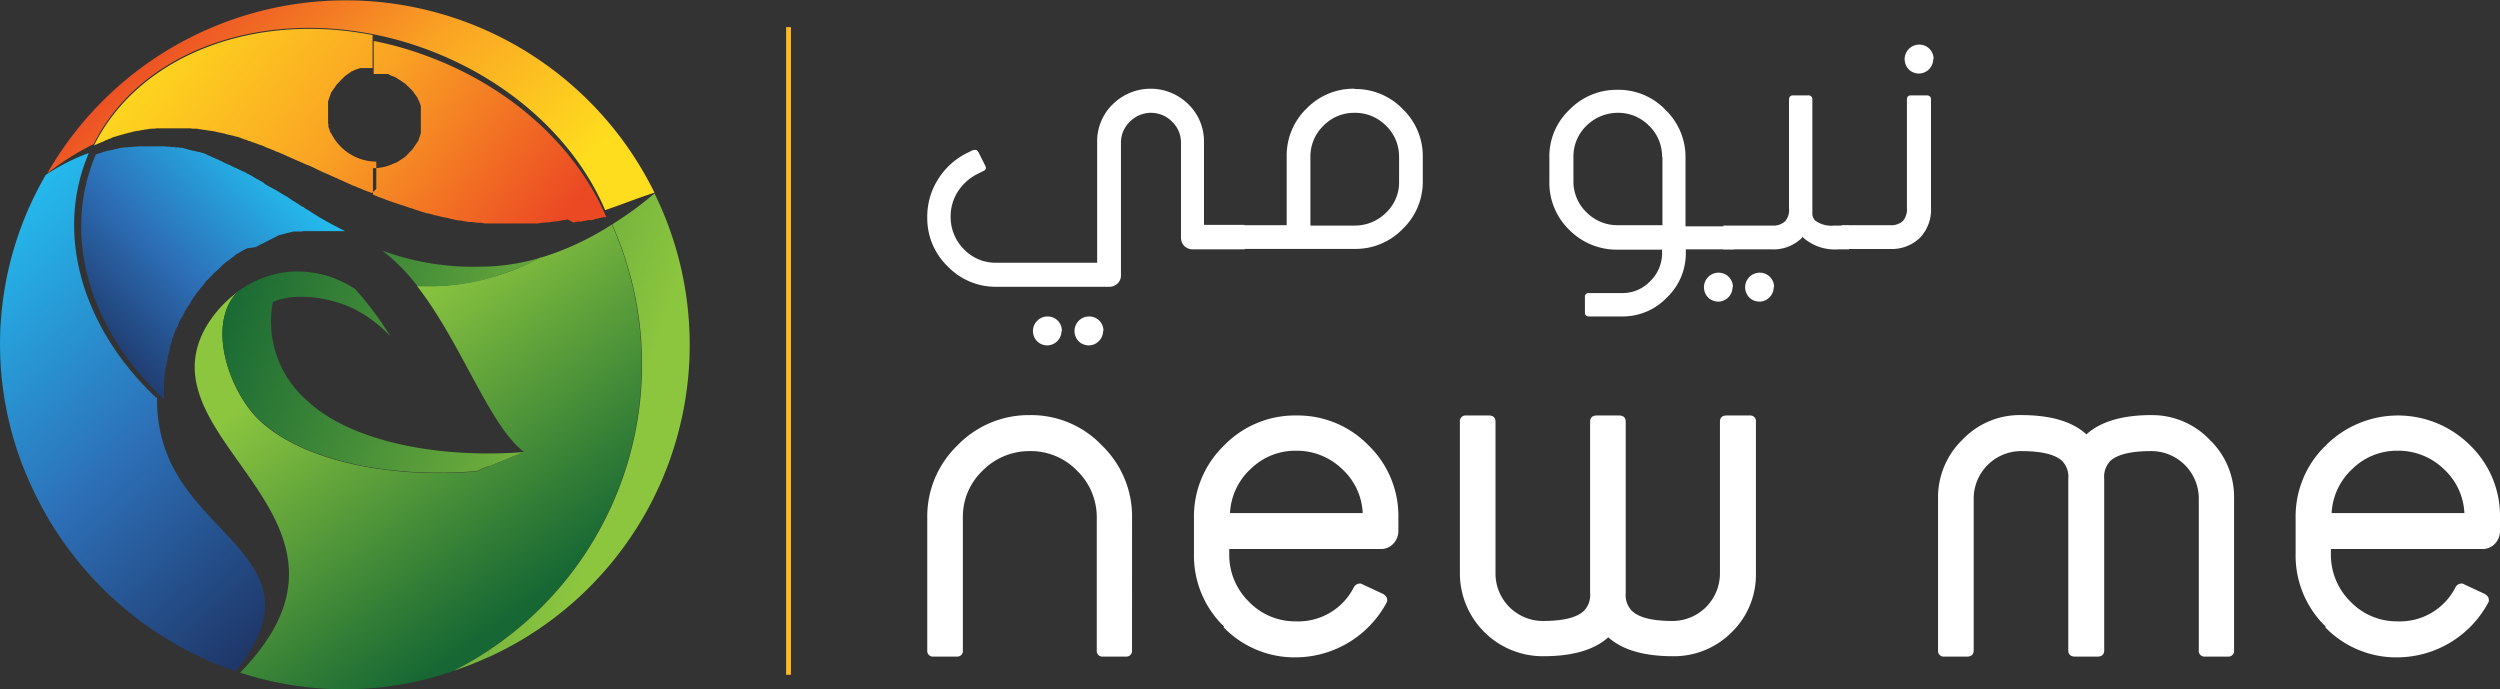
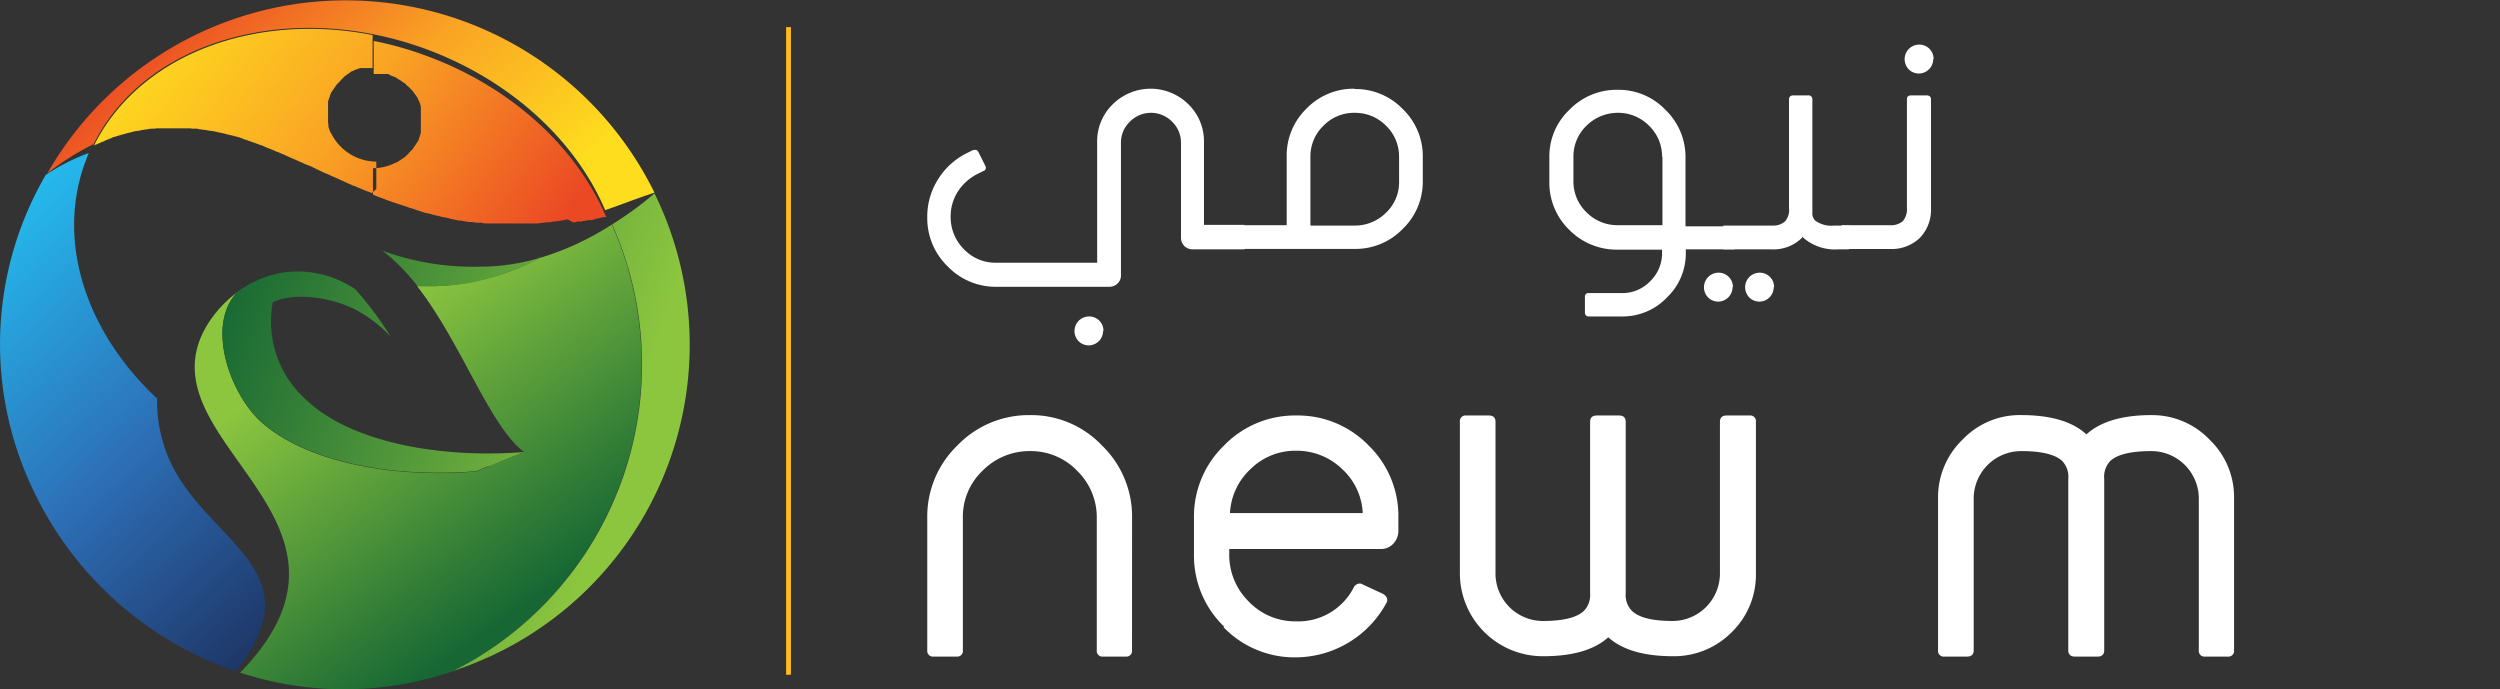
<svg xmlns="http://www.w3.org/2000/svg" xmlns:xlink="http://www.w3.org/1999/xlink" width="234.622" height="64.69" viewBox="0 0 234.622 64.69">
  <rect x="0" y="0" width="234.622" height="64.69" fill="#333333" stroke="none" />
  <defs>
    <linearGradient id="linear-gradient" x1="0.699" y1="1.029" x2="0.169" y2="0.03" gradientUnits="objectBoundingBox">
      <stop offset="0" stop-color="#1f386a" />
      <stop offset="0.47" stop-color="#2d70b8" />
      <stop offset="1" stop-color="#24baed" />
    </linearGradient>
    <linearGradient id="linear-gradient-2" x1="-0.008" y1="0.656" x2="0.699" y2="0.035" xlink:href="#linear-gradient" />
    <linearGradient id="linear-gradient-3" x1="0.093" y1="0.35" x2="0.929" y2="0.656" gradientUnits="objectBoundingBox">
      <stop offset="0" stop-color="#eb4924" />
      <stop offset="0.52" stop-color="#faa424" />
      <stop offset="1" stop-color="#fedd1e" />
    </linearGradient>
    <linearGradient id="linear-gradient-4" x1="1.025" y1="0.628" x2="0.022" y2="0.308" xlink:href="#linear-gradient-3" />
    <linearGradient id="linear-gradient-5" x1="0.777" y1="0.814" x2="0.356" y2="0.275" gradientUnits="objectBoundingBox">
      <stop offset="0" stop-color="#166734" />
      <stop offset="1" stop-color="#8cc63f" />
    </linearGradient>
    <linearGradient id="linear-gradient-6" x1="0.01" y1="0.274" x2="0.857" y2="0.548" xlink:href="#linear-gradient-5" />
  </defs>
  <g id="footer_logo" transform="translate(87.023 0.785)">
    <g id="Group_6" data-name="Group 6" transform="translate(0 0.005)">
      <g id="Group_2" data-name="Group 2" transform="translate(-87.023 -0.79)">
        <path id="Path_1" data-name="Path 1" d="M61.6,27.036a13.649,13.649,0,0,0,1.079,5.709c3.029,7.1,11.975,9.852,8.076,17.371a13.809,13.809,0,0,1-1.81,2.646A32.738,32.738,0,0,1,49.8,35.39,31.579,31.579,0,0,1,51.153,6.184,19.237,19.237,0,0,1,55.191,4.13c-.139.313-.244.627-.383.975-2.68,7.484.209,15.909,6.753,22.035v-.07h0Z" transform="translate(-46.855 10.228)" fill-rule="evenodd" fill="url(#linear-gradient)" />
-         <path id="Path_2" data-name="Path 2" d="M64.626,13.523s-.07,0-.07.035l-.209.1s-.07,0-.07.035c-.07.035-.174.1-.244.139h0s-.174.1-.278.174a.108.108,0,0,0-.07.035.728.728,0,0,0-.209.139s-.07.035-.07.07c-.07.07-.174.1-.244.174h0s-.174.139-.244.209a.108.108,0,0,0-.07.035c-.07.035-.139.1-.209.139l-.07.07c-.07.07-.139.1-.209.174h0l-.244.244-.07.07-.174.174-.07.07a2.564,2.564,0,0,0-.209.174h-.035s-.139.174-.244.278l-.07.07-.174.174-.07.07a.784.784,0,0,1-.174.174H60.8a2.775,2.775,0,0,1-.209.278.108.108,0,0,1-.035.07c-.07.07-.1.139-.174.209l-.07.07a2.563,2.563,0,0,1-.174.209.108.108,0,0,1-.035.07c-.07.07-.139.174-.209.244a.108.108,0,0,1-.035.07.729.729,0,0,0-.139.209l-.07.07a2.064,2.064,0,0,0-.139.209.108.108,0,0,1-.035.07,1.221,1.221,0,0,0-.174.278v.035c-.035.07-.1.139-.139.209l-.07.07a2.063,2.063,0,0,0-.139.209v.07a1.109,1.109,0,0,0-.209.278v.07a1.514,1.514,0,0,0-.139.244v.07a1.325,1.325,0,0,0-.174.209s0,.07-.035.07a2.064,2.064,0,0,1-.139.278h0a1.717,1.717,0,0,1-.139.313v.1a2.065,2.065,0,0,0-.139.209s0,.07-.035.07c-.035.1-.1.209-.139.313h0l-.1.313a.172.172,0,0,1-.035.1c0,.07-.07.139-.1.244v.1l-.1.313h0l-.1.313v.1a.886.886,0,0,1-.07.244v.1a1.106,1.106,0,0,1-.1.313h0a1.959,1.959,0,0,0-.07.348v.1a.885.885,0,0,1-.07.244v.1a.656.656,0,0,1-.07.278h0a2.915,2.915,0,0,1-.07.348v.1a.68.68,0,0,1-.035.244v.1a.767.767,0,0,1-.035.278v.035a.964.964,0,0,1-.035.313v1.636C50.249,21.6,47.359,13.175,50.04,5.691c.1-.313.244-.661.383-.975.139-.035.278-.1.418-.139h0c.139-.035.278-.1.418-.139A.209.209,0,0,0,51.4,4.4c.1,0,.209-.07.313-.07a.314.314,0,0,0,.174-.035.819.819,0,0,0,.278-.07.314.314,0,0,0,.174-.035.819.819,0,0,0,.278-.07.314.314,0,0,0,.174-.035.767.767,0,0,0,.278-.035h.174a.964.964,0,0,0,.313-.035H53.7c.139,0,.278-.035.418-.035h0A1.874,1.874,0,0,0,54.5,3.95h2.193a1.7,1.7,0,0,1,.418.035h.07a1.306,1.306,0,0,1,.348.035h.139a.592.592,0,0,1,.244.035h.174a.592.592,0,0,1,.244.035h.139a.331.331,0,0,1,.244.07.209.209,0,0,1,.139.035.645.645,0,0,1,.244.07.209.209,0,0,1,.139.035.819.819,0,0,1,.278.07h.1c.139.035.244.07.383.1h.07a1.106,1.106,0,0,1,.313.1.209.209,0,0,1,.139.035.737.737,0,0,1,.244.1.264.264,0,0,1,.139.07.737.737,0,0,1,.244.1.264.264,0,0,1,.139.07c.07,0,.139.07.244.1a.264.264,0,0,1,.139.07.737.737,0,0,1,.244.1.264.264,0,0,1,.139.07.7.7,0,0,1,.278.139s.07,0,.07.035c.139.07.244.1.383.174a.172.172,0,0,1,.1.035,2.068,2.068,0,0,1,.278.139c.035,0,.07.035.139.07s.174.07.244.1a.264.264,0,0,1,.139.07l.209.1a.264.264,0,0,1,.139.07,1.7,1.7,0,0,0,.244.1.264.264,0,0,1,.139.07.873.873,0,0,1,.244.139.264.264,0,0,1,.139.07c.1.035.174.1.278.139a.5.5,0,0,1,.1.07c.1.07.244.139.348.209.035,0,.07.035.139.07s.174.1.244.139c.07,0,.1.07.174.1A.728.728,0,0,1,66.3,7.5l.174.1a1.12,1.12,0,0,0,.244.139l.139.07s.174.1.244.139l.139.07s.174.1.244.139l.1.07s.244.139.348.209h0l.348.209h.035l.139.1.209.139h0l.244.174.139.07.209.139h0l.278.174.244.174h.07l.278.209.139.07s.244.139.383.244h0a4.01,4.01,0,0,0,.383.244l.1.07a1.551,1.551,0,0,1,.278.174l.139.07s.174.1.244.139l.174.1s.174.1.244.139l.139.07s.174.1.244.139l.139.07a1.936,1.936,0,0,0,.278.139l.139.07s.244.139.383.209l.278.139H69.952a.784.784,0,0,0-.244.035h-.7s-.1,0-.139.035h0s-.1,0-.139.035h0s-.1,0-.139.035h0s-.1,0-.139.035h0s-.1,0-.139.035h0s-.1,0-.139.035a.209.209,0,0,0-.139.035h0s-.1,0-.139.035h0s-.1,0-.139.035h0s-.1,0-.139.035h0s-.1,0-.139.07h0a.5.5,0,0,0-.139.07h0a.5.5,0,0,0-.139.07h0a.5.5,0,0,0-.139.07h0a.5.5,0,0,0-.139.07h0a.5.5,0,0,0-.139.07h0a.5.5,0,0,0-.139.07h0a.5.5,0,0,0-.139.07h0a.5.5,0,0,0-.139.07h0a.5.5,0,0,0-.139.07h0a.5.5,0,0,0-.139.07h0a.5.5,0,0,0-.139.07h0a.5.5,0,0,0-.139.07h0a.5.5,0,0,0-.139.07h0a1.935,1.935,0,0,1-.278.139Z" transform="translate(-41.425 9.781)" fill-rule="evenodd" fill="url(#linear-gradient-2)" />
        <path id="Path_3" data-name="Path 3" d="M52.69,13.423a24.927,24.927,0,0,0-4.56,2.855,32.28,32.28,0,0,1,56.986,1.81c-1.741.557-3.168,1.149-4.63,1.636C97.736,13.249,91.644,7.506,83.5,4.547,70.653-.083,57.25,3.92,52.481,13.528l.209-.1Z" transform="translate(-43.693 -0.005)" fill-rule="evenodd" fill="url(#linear-gradient-3)" />
        <path id="Path_4" data-name="Path 4" d="M93.844,18.665c-.313.07-.627.1-.94.174a.964.964,0,0,0-.313.035c-.209,0-.418.07-.627.07a1.073,1.073,0,0,0-.348.035,3.047,3.047,0,0,0-.557.07H86.29a1.353,1.353,0,0,1-.522-.07h-.313a3.429,3.429,0,0,1-.592-.07h-.244a5.472,5.472,0,0,1-.8-.139h-.174a5.656,5.656,0,0,1-.661-.139.656.656,0,0,1-.278-.07c-.174-.035-.348-.07-.487-.1a1.017,1.017,0,0,1-.313-.07c-.139-.035-.313-.07-.453-.1a1.876,1.876,0,0,1-.348-.1c-.139-.035-.278-.07-.453-.1a1.875,1.875,0,0,1-.348-.1,1.963,1.963,0,0,1-.418-.139,1.106,1.106,0,0,1-.313-.1c-.139-.035-.278-.1-.418-.139a1.106,1.106,0,0,1-.313-.1c-.139-.035-.278-.1-.418-.139l-.313-.1c-.139-.035-.279-.1-.418-.139l-.313-.1c-.139-.07-.313-.1-.453-.174-.1,0-.174-.07-.278-.1-.174-.07-.383-.139-.557-.209-.07,0-.1-.035-.174-.07-.1-.035-.244-.1-.348-.139V13.861a4.547,4.547,0,0,0,2.054-.487,3652.418,3652.418,0,0,1,.209-.07h0a.5.5,0,0,0,.1-.07h0a19852.782,19852.782,0,0,1,.209-.139,3722.023,3722.023,0,0,1,.209-.139,5955.041,5955.041,0,0,0,.209-.139h0s.07-.035.07-.07h0s.07-.035.07-.07c0,0,.07-.035.07-.07h0s.07-.035.07-.07h0s.07-.035.07-.07h0l.07-.07s.035-.07.07-.07c0,0,.035-.07.07-.07,0,0,.035-.07.07-.07h0s.035-.07.07-.07h0a2977.981,2977.981,0,0,0,.139-.209h0a.5.5,0,0,1,.07-.1h0a2707.222,2707.222,0,0,0,.139-.209h0a.5.5,0,0,1,.07-.1h0a.5.5,0,0,1,.07-.1h0a.5.5,0,0,1,.07-.1h0a558.077,558.077,0,0,1,.07-.209.172.172,0,0,1,.035-.1h0a1674.23,1674.23,0,0,0,.07-.209h0a.172.172,0,0,1,.035-.1.128.128,0,0,1,.035-.1v-.209h0v-.209h0V9.719h0v-.1h0v-.1h0V9.2h0V8.883h0v-.1h0v-.1h0v-.1h0V8.256h0v-.1h0v-.1h0a.172.172,0,0,0-.035-.1h0a.172.172,0,0,0-.035-.1.128.128,0,0,0-.035-.1h0a.172.172,0,0,0-.035-.1.128.128,0,0,0-.035-.1h0a.5.5,0,0,0-.07-.1h0a.172.172,0,0,0-.035-.1h0a.172.172,0,0,0-.035-.1h0a.5.5,0,0,0-.07-.1h0a.5.5,0,0,0-.07-.1h0a.5.5,0,0,0-.07-.1.5.5,0,0,0-.07-.1c-.035-.035-.035-.07-.07-.1a.611.611,0,0,0-.139-.174h0s-.035-.07-.07-.07h0s-.035-.07-.07-.07h0s-.035-.07-.07-.07c0,0-.035-.07-.07-.07h0s-.035-.07-.07-.07h0s-.035-.07-.07-.07h0s-.07-.035-.07-.07h0s-.07-.035-.07-.07h0a.952.952,0,0,0-.174-.139.5.5,0,0,1-.1-.07h0a.5.5,0,0,1-.1-.07h0a.5.5,0,0,1-.1-.07h0a.5.5,0,0,1-.1-.07h0a1.117,1.117,0,0,1-.174-.1h0a.5.5,0,0,1-.1-.07h0a.5.5,0,0,1-.1-.07l-.209-.1h0a.172.172,0,0,1-.1-.035h0a.172.172,0,0,1-.1-.035h0a.172.172,0,0,1-.1-.035A13393.641,13393.641,0,0,1,77,5.019H75.638v-3.1a31.445,31.445,0,0,1,4.839,1.358c8.146,2.959,14.238,8.7,16.988,15.178h-.348v.035h-.1s-.139.035-.244.07h0l-.1.035h-.1a.5.5,0,0,0-.209.07h0s-.139.035-.244.07h-.383a1.419,1.419,0,0,0-.244.07h-.1a.645.645,0,0,0-.244.07h-.383s-.174.035-.278.07h-.139Zm-18.38-2.472s-.244-.1-.348-.139c-.07,0-.139-.07-.209-.07-.174-.07-.348-.139-.487-.209-.1-.035-.174-.07-.278-.1a2.13,2.13,0,0,0-.418-.174c-.1-.035-.209-.1-.313-.139a4.082,4.082,0,0,1-.383-.174c-.1-.035-.209-.1-.313-.139-.139-.07-.244-.1-.383-.174l-.313-.139-.383-.174-.313-.139-.418-.174L70.381,14l-.348-.174s-.278-.139-.453-.209l-.278-.1s-.313-.139-.453-.209c-.07,0-.139-.07-.244-.1-.453-.209-.905-.383-1.323-.592-.07,0-.1-.07-.174-.07-.174-.07-.313-.139-.487-.209a.737.737,0,0,1-.244-.1c-.139-.07-.278-.1-.418-.174-.1-.035-.174-.07-.278-.1a4.084,4.084,0,0,1-.383-.174c-.1-.035-.174-.07-.278-.1-.139-.035-.244-.1-.383-.139-.1-.035-.174-.07-.278-.1-.139-.035-.244-.1-.383-.139-.1,0-.174-.07-.278-.1a1.7,1.7,0,0,1-.383-.139c-.1,0-.174-.07-.278-.1-.139-.035-.244-.07-.383-.1-.1,0-.174-.07-.278-.07l-.418-.1a.645.645,0,0,1-.244-.07c-.139-.035-.313-.07-.453-.1-.07,0-.139-.035-.209-.035a4.477,4.477,0,0,0-.661-.139h-.07c-.209-.035-.383-.07-.592-.1a.68.68,0,0,1-.244-.035,1.747,1.747,0,0,1-.418-.07h-.244a1.7,1.7,0,0,1-.418-.035H55.482a1.7,1.7,0,0,0-.418.035h-.279a2.4,2.4,0,0,0-.453.07.592.592,0,0,0-.244.035,2.775,2.775,0,0,0-.522.1h-.139a5.089,5.089,0,0,0-.7.174.314.314,0,0,0-.174.035c-.174.035-.348.1-.522.139-.07,0-.174.07-.244.07-.139.035-.313.1-.453.139a.665.665,0,0,0-.278.1c-.139.07-.278.1-.418.174a1.236,1.236,0,0,0-.313.139c-.139.07-.278.1-.418.174-.1.035-.209.1-.313.139-.07,0-.139.07-.209.1C53.567,3.313,64.324-.829,75.533,1.364v3.1H74.384a26787.338,26787.338,0,0,1-.209.07,6180.841,6180.841,0,0,1-.209.07c-.035.035-.07,0-.1.035-.035,0-.07.035-.1.07a.172.172,0,0,0-.1.035.172.172,0,0,0-.1.035.124.124,0,0,0-.1.07.5.5,0,0,0-.1.07.5.5,0,0,0-.1.07.5.5,0,0,0-.1.07.5.5,0,0,0-.1.07.5.5,0,0,0-.1.07h0s-.07.035-.07.07c0,0-.07.035-.07.07h0s-.07.035-.07.07c0,0-.07.035-.07.07h0s-.07.035-.07.07h0s-.07.035-.07.07h0l-.07.07h0s-.035.07-.07.07h0s-.035.07-.07.07h0s-.035.07-.07.07c0,0-.035.07-.07.07a.5.5,0,0,1-.07.1.5.5,0,0,1-.07.1.5.5,0,0,1-.07.1.5.5,0,0,1-.07.1.5.5,0,0,1-.07.1h0a.5.5,0,0,1-.07.1.5.5,0,0,1-.07.1h0a.5.5,0,0,1-.07.1h0a.172.172,0,0,1-.035.1h0a.172.172,0,0,1-.035.1.172.172,0,0,1-.035.1h0a.172.172,0,0,1-.035.1h0a.172.172,0,0,1-.035.1h0a.172.172,0,0,1-.035.1h0a.172.172,0,0,1-.035.1.128.128,0,0,1-.035.1h0v.1h0v.1h0v.1h0v.1h0v.209h0v.1h0v.1h0v.1h0v.1h0v.1h0v.313h0v.522a.592.592,0,0,0,.035.244v.209a.128.128,0,0,0,.035.1h0a.172.172,0,0,0,.035.1.128.128,0,0,0,.035.1c.035.035,0,.07.035.1a.128.128,0,0,0,.035.1c0,.035.035.07.07.1a4.779,4.779,0,0,0,4.247,2.68V15.81Z" transform="translate(-40.567 1.924)" fill-rule="evenodd" fill="url(#linear-gradient-4)" />
        <path id="Path_5" data-name="Path 5" d="M84.6,9.158a26.586,26.586,0,0,0,6.649-3.1,32.25,32.25,0,0,1-14.9,41.913,31.411,31.411,0,0,1-19.982.139c14.168-14.551-9.643-21.757-3.1-32.618a10.994,10.994,0,0,1,2.855-3.1c-2.959,3.029-.8,9.329,2.054,12.045,3.829,3.586,11.592,5.5,20.33,4.8L83,27.4c-3.272-2.506-5.848-10.2-10.026-15.561h1.671A22.639,22.639,0,0,0,84.6,9.123Z" transform="translate(-33.829 15.016)" fill-rule="evenodd" fill="url(#linear-gradient-5)" />
        <path id="Path_6" data-name="Path 6" d="M89.429,8.144A32.2,32.2,0,0,1,77.837,48.107v.627A32.2,32.2,0,0,0,93.781,6.021c-.139-.278-.244-.557-.383-.8a33.41,33.41,0,0,1-4,2.924h0Zm-11.592,22.7V29.623c1.079,0,2.193-.035,3.307-.139l-3.307,1.358Zm0-17.649V12.078a20.141,20.141,0,0,0,4.908-.835A26.182,26.182,0,0,1,77.837,13.192Zm0,34.915a31.356,31.356,0,0,1-3.307,1.915,30.425,30.425,0,0,0,3.2-1.253.128.128,0,0,0,.1-.035v-.627h0Zm0-36.029v1.114a19.185,19.185,0,0,1-5.013.731H71.153a17.707,17.707,0,0,0-3.307-3.342,24.6,24.6,0,0,0,9.469,1.5h.557Zm0,17.545c-7.345,0-13.681-1.81-17.023-4.943a9.844,9.844,0,0,1-3.237-9.26c2.263-1.044,5.883-.313,7.867.766a12.373,12.373,0,0,1,3.168,2.437A30.471,30.471,0,0,0,65.305,14.2a9.671,9.671,0,0,0-6.927-1.532,10.124,10.124,0,0,0-4.108,1.775c-2.959,3.029-.8,9.329,2.054,12.045,3.829,3.586,11.592,5.5,20.33,4.8l1.184-.487V29.588Z" transform="translate(-31.975 12.932)" fill-rule="evenodd" fill="url(#linear-gradient-6)" />
      </g>
      <g id="Group_5" data-name="Group 5" transform="translate(0 3.392)">
        <g id="Group_3" data-name="Group 3" transform="translate(0 34.776)">
          <path id="Path_7" data-name="Path 7" d="M19.216,33.04a.533.533,0,0,1-.592.592H16.5a.533.533,0,0,1-.592-.592V20.613a6.076,6.076,0,0,0-1.845-4.421,6.02,6.02,0,0,0-4.421-1.845,6.154,6.154,0,0,0-4.456,1.845,5.943,5.943,0,0,0-1.845,4.421V33.04a.533.533,0,0,1-.592.592H.592A.533.533,0,0,1,0,33.04V20.613a9.253,9.253,0,0,1,2.82-6.788A9.286,9.286,0,0,1,9.608,10.97,9.154,9.154,0,0,1,16.4,13.825a9.253,9.253,0,0,1,2.82,6.788Z" transform="translate(0 -10.97)" fill="#fff" />
          <path id="Path_8" data-name="Path 8" d="M10.01,30.787A9.253,9.253,0,0,1,7.19,24V20.588A9.253,9.253,0,0,1,10.01,13.8,9.253,9.253,0,0,1,16.8,10.98a9.253,9.253,0,0,1,6.788,2.82,9.221,9.221,0,0,1,2.785,6.788v1.253a1.719,1.719,0,0,1-.487,1.184,1.578,1.578,0,0,1-1.149.487H10.5V24a6.154,6.154,0,0,0,1.845,4.456A6.02,6.02,0,0,0,16.763,30.3a5.836,5.836,0,0,0,5.431-3.2.655.655,0,0,1,.522-.348.419.419,0,0,1,.278.07l1.949.905a1.034,1.034,0,0,1,.348.348c0,.07.035.139.035.209a.419.419,0,0,1-.07.278,9.729,9.729,0,0,1-8.494,5.117,9.253,9.253,0,0,1-6.788-2.82ZM23.029,20.135a5.976,5.976,0,0,0-1.949-4.143A6.115,6.115,0,0,0,16.8,14.287a5.967,5.967,0,0,0-4.282,1.706,6.053,6.053,0,0,0-1.949,4.143h12.5Z" transform="translate(17.839 -10.945)" fill="#fff" />
          <path id="Path_9" data-name="Path 9" d="M41.547,10.98a.533.533,0,0,1,.592.592V25.81a7.514,7.514,0,0,1-2.263,5.5,7.627,7.627,0,0,1-5.5,2.263c-2.75,0-4.769-.592-6.092-1.775-1.323,1.184-3.342,1.775-6.127,1.775a7.785,7.785,0,0,1-7.8-7.763V11.572a.533.533,0,0,1,.592-.592h2.123c.418,0,.627.209.627.592V25.81a4.457,4.457,0,0,0,4.421,4.456c1.915,0,3.237-.313,3.9-.975a2.12,2.12,0,0,0,.557-1.636V11.572c0-.383.209-.592.627-.592h2.089c.418,0,.627.209.627.592V27.654a2.12,2.12,0,0,0,.557,1.636c.661.661,1.949.975,3.864.975a4.457,4.457,0,0,0,4.421-4.456V11.572c0-.383.209-.592.627-.592h2.123Z" transform="translate(35.629 -10.945)" fill="#fff" />
          <path id="Path_10" data-name="Path 10" d="M47.232,10.97a7.467,7.467,0,0,1,5.5,2.3,7.467,7.467,0,0,1,2.3,5.5V33.04a.533.533,0,0,1-.592.592H52.314a.533.533,0,0,1-.592-.592V18.768a4.457,4.457,0,0,0-4.456-4.421q-2.872,0-3.864.94a2.154,2.154,0,0,0-.557,1.671V33.04c0,.383-.209.592-.627.592H40.1c-.418,0-.627-.209-.627-.592V16.958a2.154,2.154,0,0,0-.557-1.671q-.992-.94-3.864-.94a4.457,4.457,0,0,0-4.456,4.421V33.04c0,.383-.209.592-.627.592H27.842a.533.533,0,0,1-.592-.592V18.768a7.523,7.523,0,0,1,2.3-5.5,7.412,7.412,0,0,1,5.5-2.3c2.75,0,4.8.592,6.127,1.81,1.288-1.184,3.342-1.81,6.092-1.81Z" transform="translate(67.61 -10.97)" fill="#fff" />
-           <path id="Path_11" data-name="Path 11" d="M39.71,30.787A9.253,9.253,0,0,1,36.89,24V20.588A9.253,9.253,0,0,1,39.71,13.8a9.581,9.581,0,0,1,13.576,0,9.221,9.221,0,0,1,2.785,6.788v1.253a1.719,1.719,0,0,1-.487,1.184,1.578,1.578,0,0,1-1.149.487H40.2V24a6.154,6.154,0,0,0,1.845,4.456A6.02,6.02,0,0,0,46.463,30.3a5.836,5.836,0,0,0,5.431-3.2.655.655,0,0,1,.522-.348.419.419,0,0,1,.278.07l1.949.905a1.034,1.034,0,0,1,.348.348c0,.07.035.139.035.209a.419.419,0,0,1-.07.278,9.729,9.729,0,0,1-8.494,5.117,9.253,9.253,0,0,1-6.788-2.82ZM52.729,20.135a5.976,5.976,0,0,0-1.949-4.143A6.115,6.115,0,0,0,46.5,14.287a5.967,5.967,0,0,0-4.282,1.706,6.053,6.053,0,0,0-1.949,4.143h12.5Z" transform="translate(91.528 -10.945)" fill="#fff" />
        </g>
        <g id="Group_7" data-name="Group 7" transform="translate(-50.894)">
          <g id="Group_4" data-name="Group 4" transform="translate(50.894 4.143)">
            <path id="Path_12" data-name="Path 12" d="M44.418,17.243H39.51a1.08,1.08,0,0,1-.766-.313,1.1,1.1,0,0,1-.313-.8V7.252A2.711,2.711,0,0,0,37.6,5.268a2.774,2.774,0,0,0-3.968,0,2.711,2.711,0,0,0-.835,1.984V19.68a1.024,1.024,0,0,1-.313.766,1.08,1.08,0,0,1-.766.313H21.095a6.238,6.238,0,0,1-4.56-1.915,6.281,6.281,0,0,1-1.915-4.63,6.5,6.5,0,0,1,.975-3.481A6.678,6.678,0,0,1,18.24,8.262l.627-.313a.708.708,0,0,1,.174-.035h.139c.1,0,.174.1.244.209l.627,1.253a.7.7,0,0,1,.07.209.323.323,0,0,1-.244.313l-.627.313a4.714,4.714,0,0,0-1.775,1.636,4.31,4.31,0,0,0-.661,2.332,4.261,4.261,0,0,0,1.253,3.063A4.072,4.072,0,0,0,21.13,18.5h9.434V7.183a4.834,4.834,0,0,1,1.462-3.551,5.043,5.043,0,0,1,7.1,0,4.834,4.834,0,0,1,1.462,3.551v7.763h3.794v2.228Z" transform="translate(-14.62 -2.17)" fill="#fff" />
            <path id="Path_13" data-name="Path 13" d="M34.2,2.2a6.15,6.15,0,0,1,4.525,1.88,6.129,6.129,0,0,1,1.88,4.491v2.263a6.129,6.129,0,0,1-1.88,4.491,6.15,6.15,0,0,1-4.525,1.88H22.89V14.98h4.943V8.54A6.12,6.12,0,0,1,29.678,4.05,6.15,6.15,0,0,1,34.2,2.17Zm4.177,6.37a4,4,0,0,0-1.218-2.924A4.074,4.074,0,0,0,34.2,4.433a4,4,0,0,0-2.924,1.218,4,4,0,0,0-1.218,2.924v6.44H34.2A4.132,4.132,0,0,0,37.163,13.8a3.918,3.918,0,0,0,1.218-2.924V8.61Z" transform="translate(5.899 -2.17)" fill="#fff" />
            <path id="Path_14" data-name="Path 14" d="M48.761,14.941v2.228H44.2v.348a5.716,5.716,0,0,1-1.775,4.177,5.716,5.716,0,0,1-4.177,1.775H35.115a.348.348,0,0,1-.383-.383V21.659a.334.334,0,0,1,.383-.383h3.133a3.582,3.582,0,0,0,2.611-1.114,3.64,3.64,0,0,0,1.114-2.611V17.2H37.8a6.255,6.255,0,0,1-4.525-1.845,6.15,6.15,0,0,1-1.88-4.525V8.57A6.019,6.019,0,0,1,33.27,4.08,6.15,6.15,0,0,1,37.8,2.2a6.073,6.073,0,0,1,4.491,1.88,6.129,6.129,0,0,1,1.88,4.491v6.44h4.56ZM41.973,8.5a4,4,0,0,0-1.218-2.924A4.053,4.053,0,0,0,37.83,4.358a4.191,4.191,0,0,0-2.959,1.218A4,4,0,0,0,33.653,8.5v2.263a4,4,0,0,0,1.218,2.924,4.074,4.074,0,0,0,2.959,1.218h4.177V8.466Z" transform="translate(26.988 -2.096)" fill="#fff" />
            <path id="Path_15" data-name="Path 15" d="M47.916,16.8H46.871a4.517,4.517,0,0,1-3.307-1.114.108.108,0,0,0-.035-.07s0,.035-.07.07a.108.108,0,0,1-.035.07,3.81,3.81,0,0,1-2.82,1.044H36.08V14.569h4.6a1.664,1.664,0,0,0,1.184-.383,1.6,1.6,0,0,0,.383-1.253V2.768c0-.278.139-.418.383-.418h1.392a.369.369,0,0,1,.418.418V13.315a1.016,1.016,0,0,0,.244.766,2.56,2.56,0,0,0,1.81.487h1.392V16.8Z" transform="translate(38.625 -1.723)" fill="#fff" />
            <path id="Path_16" data-name="Path 16" d="M47.242,2.35c.279,0,.418.139.418.383V12.9a3.81,3.81,0,0,1-1.044,2.82,3.81,3.81,0,0,1-2.82,1.044H39.27V14.534h4.56a1.664,1.664,0,0,0,1.184-.383A1.694,1.694,0,0,0,45.4,12.9V2.733c0-.278.139-.383.418-.383h1.392Z" transform="translate(46.539 -1.723)" fill="#fff" />
          </g>
          <path id="Path_17" data-name="Path 17" d="M21.27,9.668a1.359,1.359,0,0,1-1.358,1.358,1.428,1.428,0,0,1-.766-.244,1.369,1.369,0,0,1,.8-2.472,1.338,1.338,0,0,1,1.358,1.358Z" transform="translate(46.124 17.207)" fill="#fff" />
-           <path id="Path_18" data-name="Path 18" d="M20.15,9.668a1.359,1.359,0,0,1-1.358,1.358,1.428,1.428,0,0,1-.766-.244,1.369,1.369,0,0,1,.8-2.472,1.338,1.338,0,0,1,1.358,1.358Z" transform="translate(43.345 17.207)" fill="#fff" />
-           <path id="Path_19" data-name="Path 19" d="M39.35,8.488a1.359,1.359,0,0,1-1.358,1.358,1.428,1.428,0,0,1-.766-.244,1.369,1.369,0,0,1,.8-2.472,1.338,1.338,0,0,1,1.358,1.358Z" transform="translate(90.982 14.279)" fill="#fff" />
+           <path id="Path_19" data-name="Path 19" d="M39.35,8.488a1.359,1.359,0,0,1-1.358,1.358,1.428,1.428,0,0,1-.766-.244,1.369,1.369,0,0,1,.8-2.472,1.338,1.338,0,0,1,1.358,1.358" transform="translate(90.982 14.279)" fill="#fff" />
          <path id="Path_20" data-name="Path 20" d="M43.65,2.338A1.359,1.359,0,0,1,42.293,3.7a1.428,1.428,0,0,1-.766-.244,1.369,1.369,0,0,1,.8-2.472,1.338,1.338,0,0,1,1.358,1.358Z" transform="translate(101.651 -0.98)" fill="#fff" />
          <path id="Path_21" data-name="Path 21" d="M38.24,8.488a1.359,1.359,0,0,1-1.358,1.358,1.428,1.428,0,0,1-.766-.244,1.369,1.369,0,0,1,.8-2.472,1.338,1.338,0,0,1,1.358,1.358Z" transform="translate(88.228 14.279)" fill="#fff" />
        </g>
      </g>
      <rect id="Rectangle_6" data-name="Rectangle 6" width="0.453" height="60.78" transform="translate(-13.248 1.756)" fill="#ffbc20" />
    </g>
  </g>
</svg>